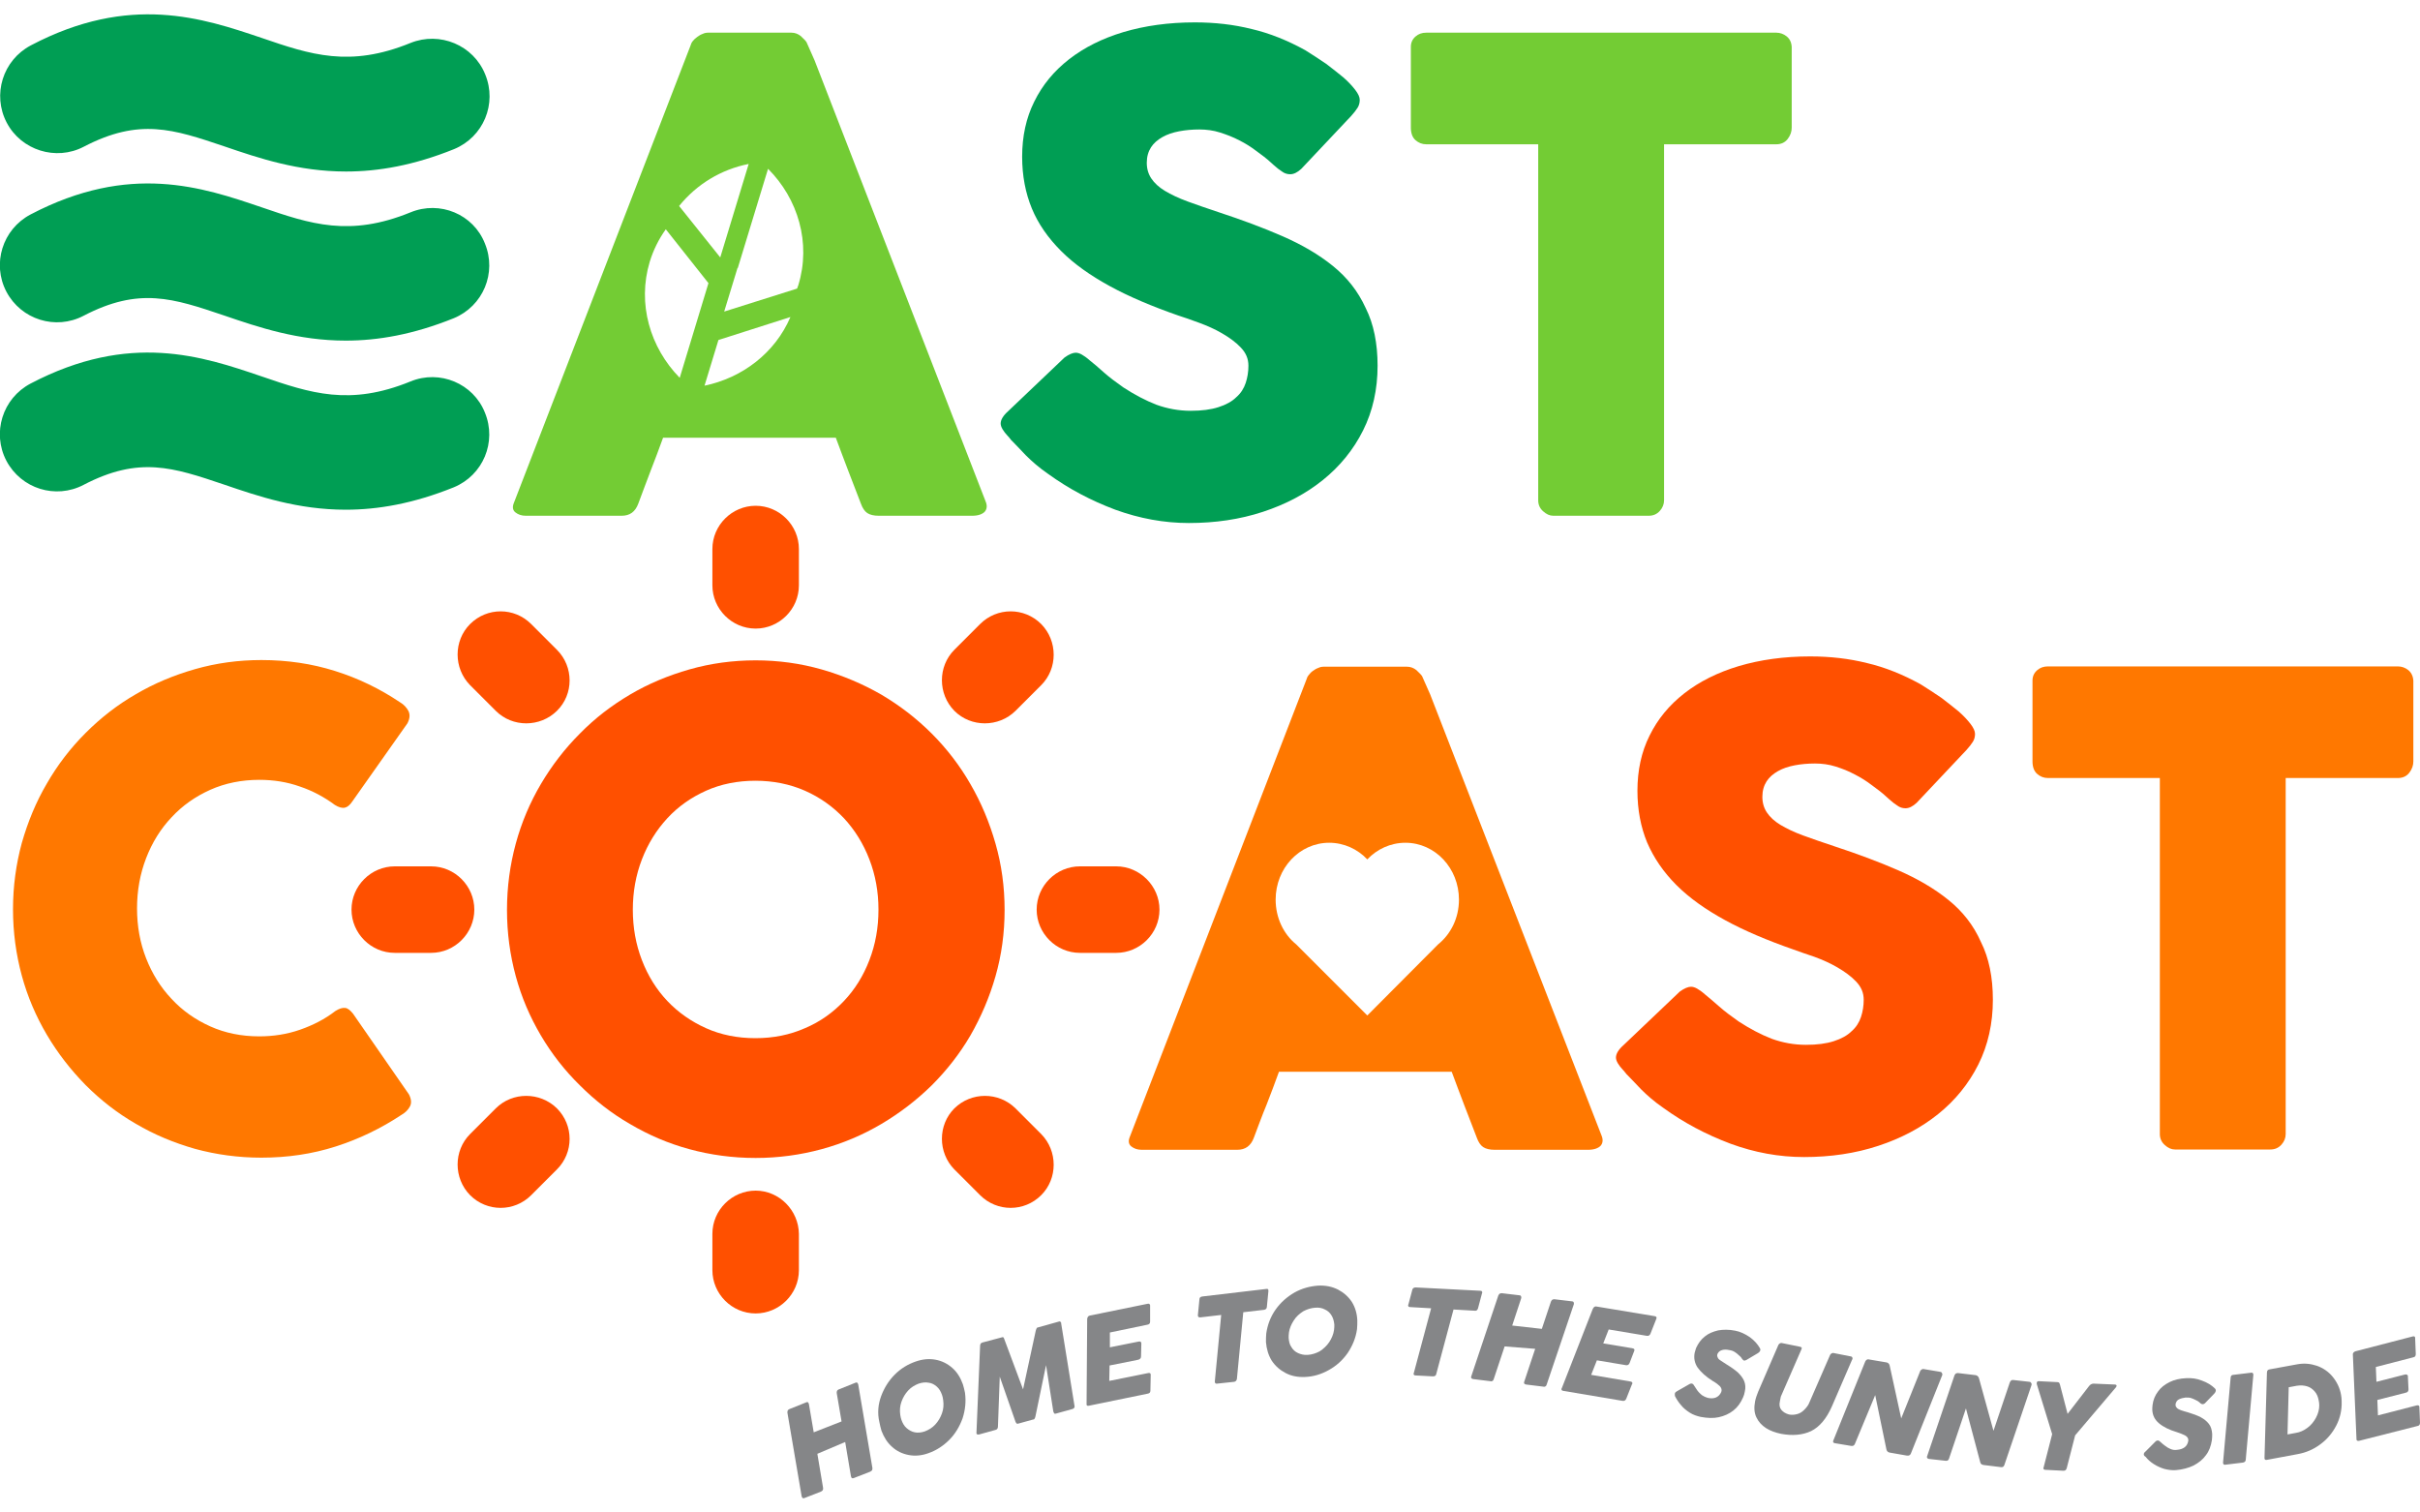
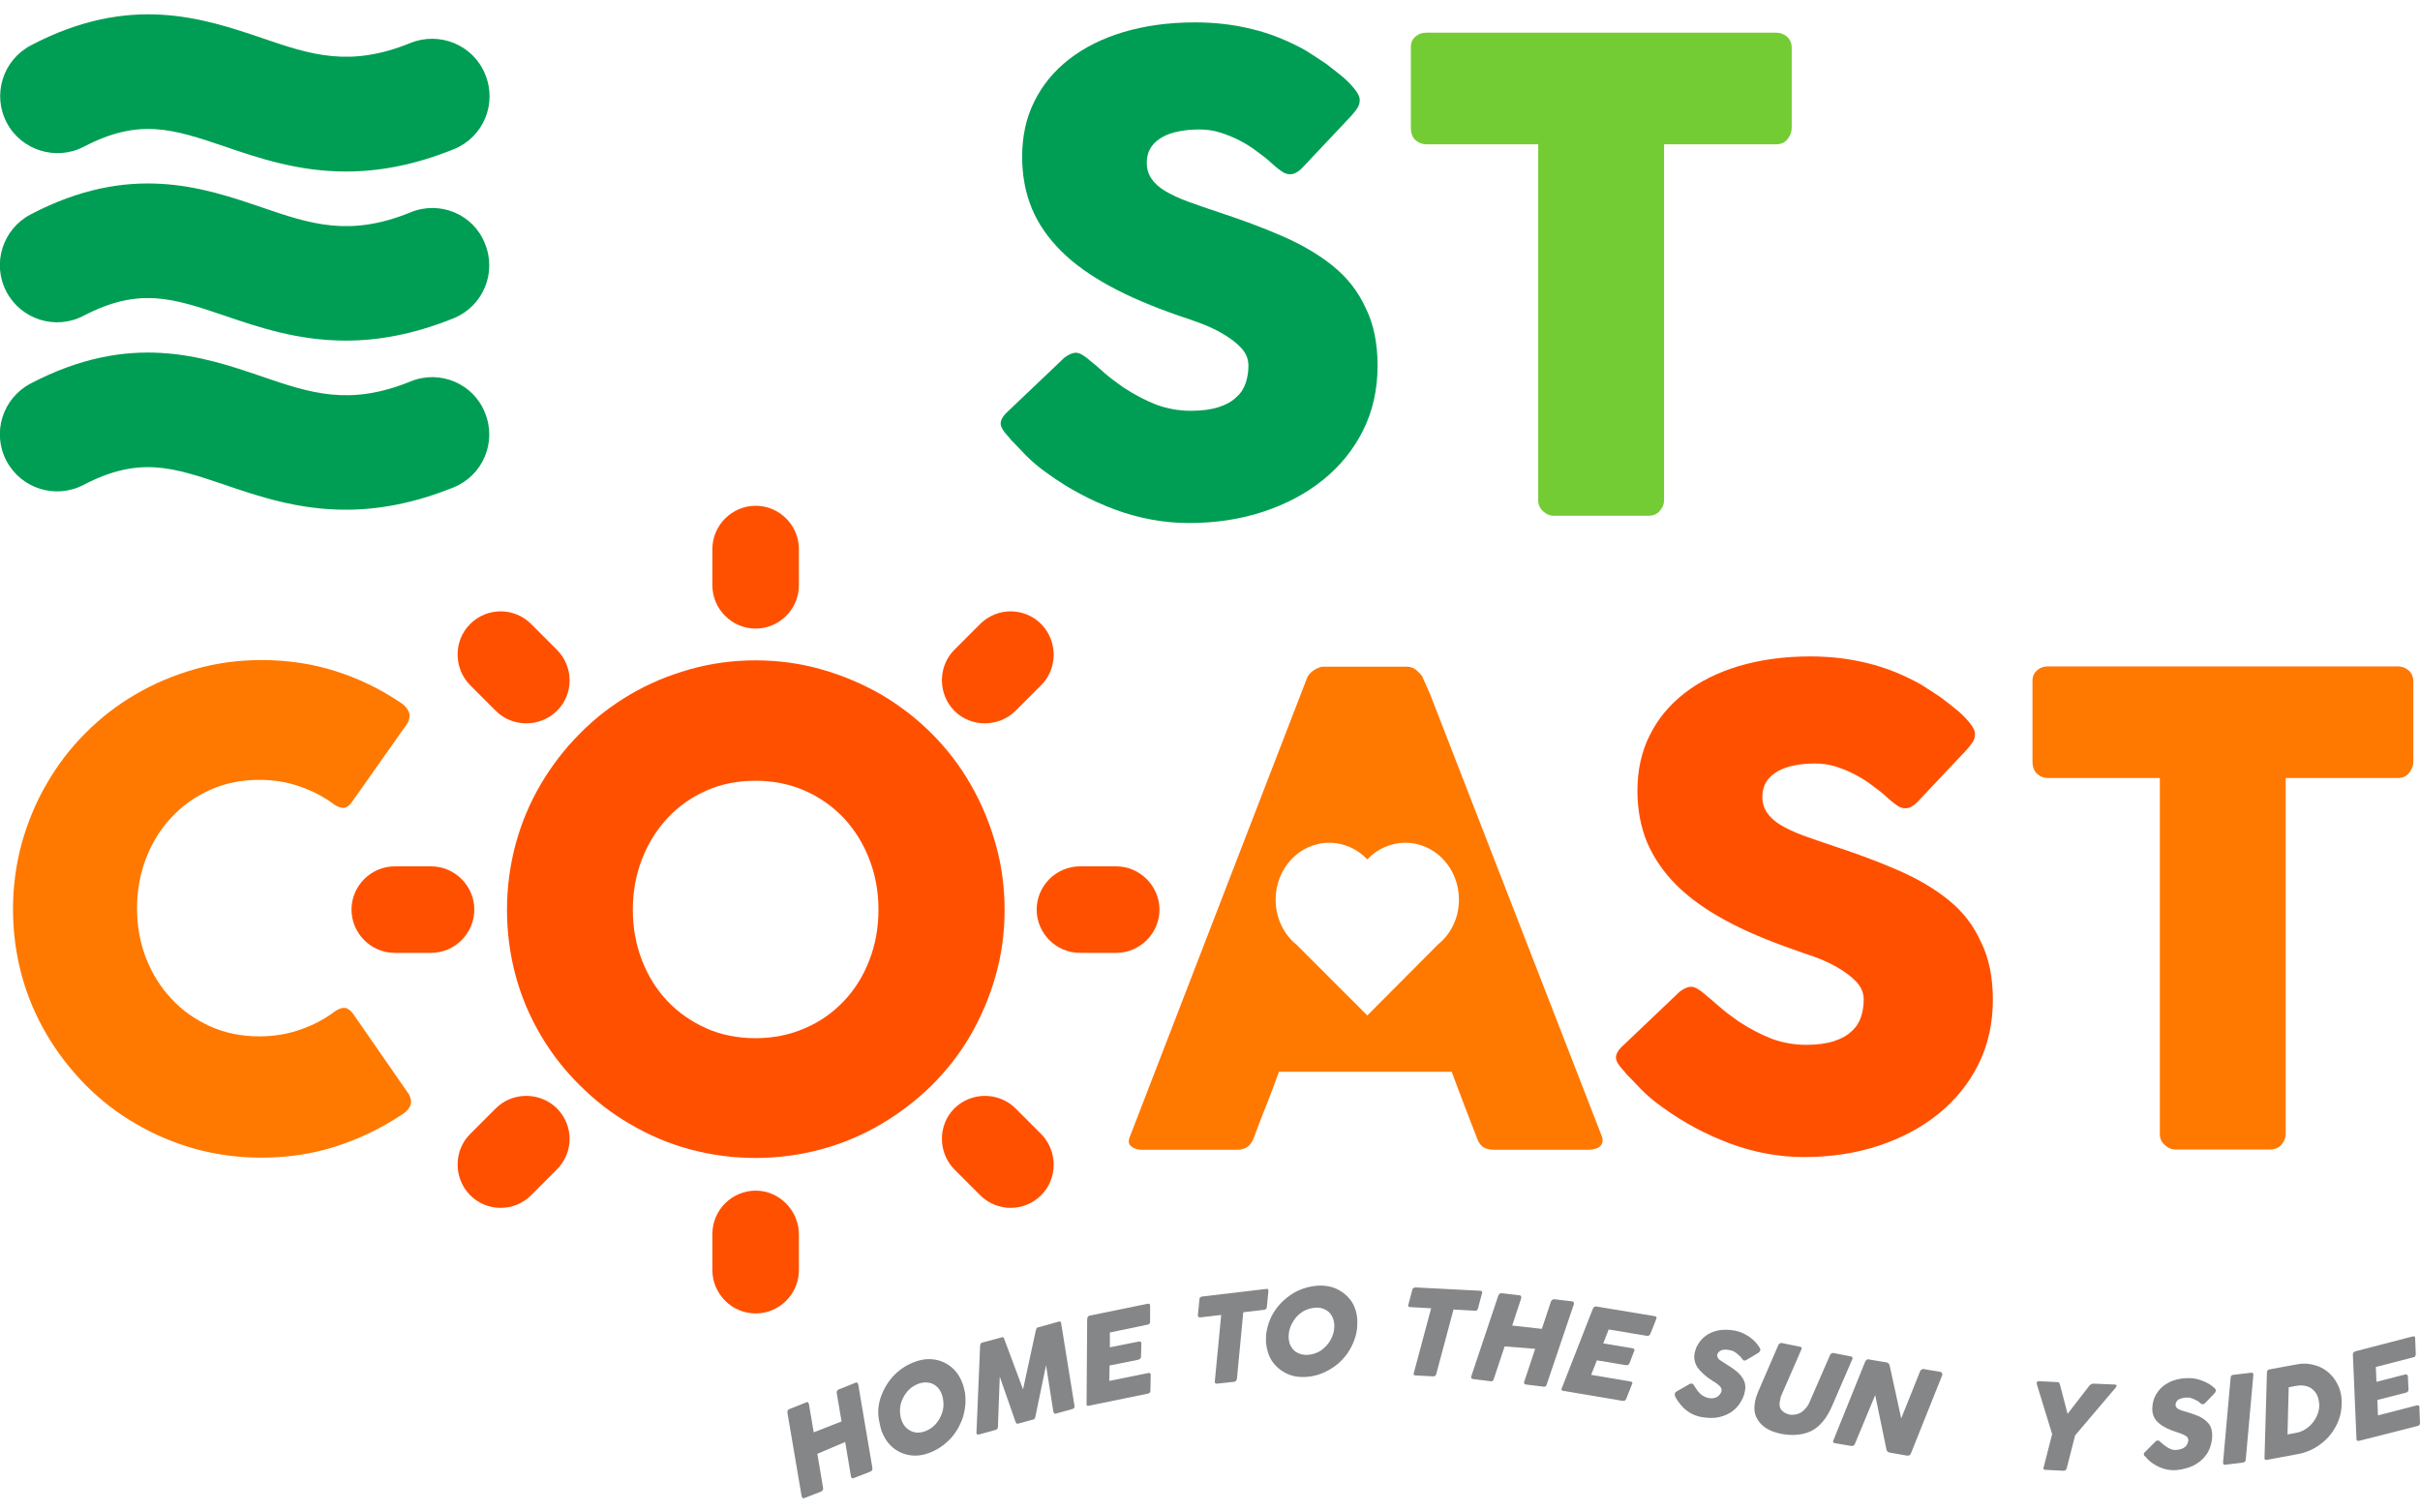
<svg xmlns="http://www.w3.org/2000/svg" version="1.1" id="Layer_1" x="0px" y="0px" viewBox="0 0 800 500" style="enable-background:new 0 0 800 500;" xml:space="preserve">
  <style type="text/css">
	.st0{fill:#FF7800;}
	.st1{fill:#FF5000;}
	.st2{fill:#009E54;}
	.st3{fill:#73CC34;}
	.st4{fill:#858688;}
</style>
  <g>
    <path class="st0" d="M116.7,335.1c-0.9-1.1-1.7-1.8-2.6-1.9c-0.9-0.1-1.9,0.2-3.2,1c-3.5,2.7-7.4,4.7-11.7,6.2   c-4.3,1.5-8.8,2.2-13.5,2.2c-5.9,0-11.3-1.1-16.2-3.3c-4.9-2.2-9.2-5.2-12.8-9.1c-3.6-3.8-6.4-8.3-8.4-13.4c-2-5.1-3-10.6-3-16.5   c0-5.9,1-11.4,3-16.6c2-5.2,4.8-9.7,8.4-13.5c3.6-3.9,7.9-6.9,12.8-9.1c4.9-2.2,10.4-3.3,16.2-3.3c4.7,0,9.2,0.7,13.4,2.2   c4.2,1.4,8.1,3.5,11.6,6.1c1.3,0.8,2.4,1.1,3.3,0.9c0.9-0.2,1.7-0.9,2.5-2.1l18.2-25.8c0.8-1.6,0.9-2.9,0.3-4.1   c-0.6-1.1-1.5-2.1-2.7-2.8c-6.7-4.5-13.9-8-21.6-10.4c-7.6-2.4-15.7-3.6-24.3-3.6c-7.6,0-14.9,1-21.9,3c-7,2-13.5,4.7-19.6,8.3   c-6.1,3.5-11.6,7.8-16.6,12.8c-5,5-9.3,10.6-12.8,16.7c-3.6,6.1-6.3,12.7-8.3,19.7c-1.9,7-2.9,14.3-2.9,21.9c0,7.6,1,14.9,2.9,21.9   c1.9,7,4.7,13.5,8.3,19.6c3.6,6.1,7.9,11.6,12.8,16.6c5,5,10.5,9.3,16.6,12.8c6.1,3.6,12.6,6.3,19.6,8.3c7,1.9,14.3,2.9,21.9,2.9   c8.6,0,16.8-1.2,24.6-3.7c7.8-2.5,15-6,21.8-10.5c1.2-0.7,2.1-1.6,2.7-2.7c0.6-1.1,0.5-2.4-0.3-4L116.7,335.1z" />
    <path class="st1" d="M644.1,297.5c-4.7-3.8-10.2-7-16.6-9.8c-6.4-2.8-13.4-5.4-21-7.9c-3.9-1.3-7.4-2.5-10.4-3.6   c-3-1.1-5.5-2.3-7.5-3.5c-2-1.2-3.5-2.6-4.5-4.1c-1-1.5-1.5-3.2-1.5-5.2c0-2,0.5-3.7,1.4-5.1c0.9-1.4,2.2-2.5,3.8-3.4   c1.6-0.9,3.4-1.5,5.5-1.9c2.1-0.4,4.3-0.6,6.7-0.6c2.3,0,4.6,0.3,6.8,1c2.2,0.7,4.3,1.5,6.3,2.6c2,1,3.9,2.2,5.6,3.5   c1.8,1.3,3.4,2.5,4.8,3.8l1,0.9c1,0.9,1.9,1.6,2.7,2.1c0.8,0.6,1.7,0.9,2.7,0.9c1.2,0,2.4-0.6,3.7-1.8l16.5-17.5   c0.9-1,1.6-1.9,2.1-2.7c0.5-0.8,0.7-1.7,0.7-2.6c0-0.9-0.5-2-1.5-3.3c-1-1.3-2.3-2.7-3.9-4.1c-1.7-1.4-3.6-2.9-5.7-4.5   c-2.2-1.5-4.5-3-6.9-4.5c-5.8-3.2-11.7-5.6-17.7-7c-6-1.5-12.2-2.2-18.8-2.2c-8.7,0-16.5,1.1-23.6,3.2c-7,2.1-13,5.1-18,9   c-5,3.9-8.8,8.5-11.5,14c-2.7,5.4-4,11.5-4,18.2c0,6.3,1.1,12,3.2,17.1c2.2,5.1,5.4,9.8,9.7,14.1c4.3,4.3,9.7,8.1,16.1,11.6   c6.4,3.5,14,6.7,22.6,9.7c1.9,0.7,4.2,1.5,6.9,2.4c2.7,1,5.2,2.1,7.6,3.5c2.4,1.4,4.5,2.9,6.2,4.7c1.7,1.8,2.5,3.7,2.5,6   c0,2-0.3,3.9-0.9,5.7s-1.6,3.4-3.1,4.7c-1.4,1.4-3.4,2.5-5.9,3.3c-2.5,0.8-5.5,1.2-9.2,1.2c-3.9,0-7.7-0.7-11.3-2   c-3.6-1.4-7.2-3.3-10.9-5.7c-2.4-1.7-4.6-3.3-6.5-5c-1.9-1.7-3.5-3-4.7-4c-1-0.9-1.9-1.5-2.6-1.9c-0.7-0.4-1.4-0.6-2-0.6   c-0.9,0-2.2,0.5-3.7,1.6l-18.6,17.7c-1.7,1.5-2.5,2.9-2.5,4.1c0,1.1,0.8,2.5,2.5,4.3c0.1,0.1,0.1,0.1,0.2,0.2   c0.1,0,0.1,0.1,0.2,0.3c0.1,0.1,0.1,0.1,0.2,0.2c0.1,0,0.1,0.1,0.2,0.3l0.3,0.3c1.2,1.2,2.7,2.8,4.7,4.9c2,2,4.4,4.1,7.3,6.1   c6.9,5,14.3,8.9,22.3,11.9c7.9,2.9,16,4.4,24.3,4.4c8.7,0,16.9-1.2,24.5-3.7c7.6-2.5,14.2-6,19.8-10.5c5.6-4.5,10.1-10,13.3-16.4   c3.2-6.4,4.8-13.6,4.8-21.4c0-7.4-1.3-13.8-3.9-19C652.4,305.8,648.7,301.2,644.1,297.5" />
    <path class="st0" d="M796.1,221.5c-1-0.8-2.2-1.2-3.4-1.2H677c-1.4,0-2.6,0.4-3.6,1.3c-1,0.9-1.5,2-1.5,3.4v26.7   c0,1.8,0.5,3.2,1.5,4.1c1,0.9,2.2,1.4,3.6,1.4h37v117.7c0,1.4,0.5,2.6,1.6,3.6c1.1,1,2.2,1.5,3.4,1.5h31.5c1.5,0,2.7-0.5,3.7-1.6   c0.9-1,1.4-2.2,1.4-3.5V257.2h37.1c1.6,0,2.9-0.6,3.8-1.8s1.3-2.4,1.3-3.7v-26.7C797.7,223.5,797.1,222.3,796.1,221.5" />
    <path class="st1" d="M329.1,322.7c2-7,3-14.3,3-21.9c0-7.6-1-14.9-3-21.9c-2-7-4.7-13.5-8.3-19.7c-3.5-6.1-7.8-11.7-12.8-16.7   c-5-5-10.6-9.3-16.7-12.9c-6.1-3.5-12.7-6.3-19.7-8.3c-7-2-14.3-3-21.8-3c-7.6,0-14.9,1-21.9,3c-7,2-13.5,4.7-19.6,8.3   c-6.1,3.6-11.6,7.8-16.6,12.9c-5,5-9.3,10.6-12.9,16.7c-3.6,6.1-6.4,12.7-8.3,19.7c-1.9,7-2.9,14.3-2.9,21.9c0,7.6,1,14.9,2.9,21.9   c1.9,7,4.7,13.5,8.3,19.6c3.6,6.1,7.9,11.6,12.9,16.5c5,5,10.5,9.3,16.6,12.8c6.1,3.6,12.6,6.4,19.6,8.3c7,1.9,14.3,2.9,21.9,2.9   c7.5,0,14.8-1,21.8-2.9c7-1.9,13.6-4.7,19.7-8.3c6.1-3.6,11.7-7.9,16.7-12.8c5-5,9.3-10.5,12.8-16.5   C324.3,336.2,327.1,329.7,329.1,322.7 M287.4,317.4c-2,5.2-4.8,9.7-8.4,13.5c-3.6,3.8-7.9,6.9-12.9,9c-5,2.2-10.4,3.3-16.4,3.3   c-5.9,0-11.4-1.1-16.3-3.3c-4.9-2.2-9.2-5.2-12.8-9c-3.6-3.8-6.4-8.3-8.4-13.5c-2-5.2-3-10.7-3-16.7c0-5.9,1-11.4,3-16.6   c2-5.2,4.8-9.7,8.4-13.6c3.6-3.9,7.9-6.9,12.8-9.1c4.9-2.2,10.4-3.3,16.3-3.3c5.9,0,11.4,1.1,16.4,3.3c5,2.2,9.3,5.3,12.9,9.1   c3.6,3.9,6.4,8.4,8.4,13.6c2,5.2,3,10.7,3,16.6C290.4,306.7,289.4,312.2,287.4,317.4" />
    <path class="st1" d="M249.8,393.6c-7.8,0-14.3,6.4-14.3,14.3v12c0,7.8,6.4,14.3,14.3,14.3c7.8,0,14.3-6.4,14.3-14.3v-12   C264,400.1,257.6,393.6,249.8,393.6" />
    <path class="st1" d="M249.8,207.8c7.8,0,14.3-6.4,14.3-14.3v-12c0-7.8-6.4-14.3-14.3-14.3c-7.8,0-14.3,6.4-14.3,14.3v12   C235.5,201.3,241.9,207.8,249.8,207.8" />
    <path class="st1" d="M156.8,300.7c0-7.8-6.4-14.3-14.3-14.3h-12c-7.8,0-14.3,6.4-14.3,14.3c0,7.8,6.4,14.3,14.3,14.3h12   C150.4,315,156.8,308.5,156.8,300.7" />
    <path class="st1" d="M369,286.4h-12c-7.8,0-14.3,6.4-14.3,14.3c0,7.8,6.4,14.3,14.3,14.3h12c7.8,0,14.3-6.4,14.3-14.3   C383.3,292.9,376.8,286.4,369,286.4" />
    <path class="st1" d="M163.9,366.4l-8.5,8.5c-5.5,5.5-5.5,14.6,0,20.2c5.6,5.6,14.6,5.6,20.2,0l8.5-8.5c5.6-5.6,5.6-14.6,0-20.2   C178.5,360.9,169.4,360.9,163.9,366.4" />
    <path class="st1" d="M335.7,235l8.5-8.5c5.5-5.5,5.5-14.6,0-20.2c-5.6-5.6-14.6-5.6-20.2,0l-8.5,8.5c-5.5,5.5-5.5,14.6,0,20.2   C321,240.5,330.1,240.5,335.7,235" />
    <path class="st1" d="M163.9,235c5.5,5.5,14.6,5.5,20.2,0c5.6-5.5,5.6-14.6,0-20.2l-8.5-8.5c-5.6-5.6-14.6-5.6-20.2,0   c-5.5,5.5-5.5,14.6,0,20.2L163.9,235z" />
    <path class="st1" d="M335.7,366.4c-5.6-5.5-14.6-5.5-20.2,0c-5.5,5.5-5.5,14.6,0,20.2l8.5,8.5c5.6,5.6,14.6,5.6,20.2,0   c5.5-5.5,5.5-14.6,0-20.2L335.7,366.4z" />
    <path class="st0" d="M472.8,229.6l-2.7-6.1c-0.4-0.6-1.1-1.2-1.9-2c-0.9-0.7-1.9-1.1-3.1-1.1h-27.5c-0.6,0-1.2,0.1-1.8,0.4   c-0.6,0.2-1.3,0.6-1.8,1c-0.6,0.4-1,0.9-1.4,1.4c-0.4,0.5-0.6,1-0.7,1.4l-58.4,151.2c-0.6,1.4-0.4,2.5,0.5,3.2   c0.9,0.7,2,1.1,3.4,1.1H409c2.7,0,4.5-1.3,5.5-4c1.4-3.7,2.7-7.3,4.2-10.9c1.4-3.6,2.8-7.3,4.1-10.9h57.1c1.4,3.7,2.7,7.3,4.1,10.9   c1.4,3.6,2.8,7.3,4.2,10.9c0.5,1.4,1.2,2.5,2.1,3.1c0.9,0.6,2.2,0.9,3.8,0.9h30.9c1.9,0,3.3-0.5,4.1-1.3c0.8-0.9,0.9-2.1,0.3-3.5   L472.8,229.6z M475.4,312.2L452,335.7l-23.5-23.5c-4.2-3.4-6.8-8.8-6.8-14.8c0-10.4,7.9-18.8,17.7-18.8c4.9,0,9.4,2.1,12.6,5.5   c3.2-3.4,7.7-5.5,12.6-5.5c9.8,0,17.7,8.4,17.7,18.8C482.3,303.5,479.6,308.8,475.4,312.2" />
    <path class="st2" d="M135.7,14.2c-20.1,8.2-33,3.9-49.3-1.7C67.1,6,42.9-2.2,10.2,15c-9.3,4.9-12.8,16.3-8,25.5s16.3,12.8,25.5,8   c18.4-9.6,29.6-5.8,46.5-0.1c11.4,3.9,24.4,8.3,40.2,8.3c10.6,0,22.3-2,35.7-7.4c9.7-4,14.3-15,10.3-24.7   C156.5,14.9,145.4,10.3,135.7,14.2" />
    <path class="st2" d="M135.7,70.2c-20.1,8.2-33,3.9-49.3-1.7c-19.4-6.6-43.5-14.8-76.3,2.4c-9.3,4.9-12.8,16.3-8,25.5   c4.9,9.3,16.3,12.8,25.5,8c18.4-9.6,29.6-5.8,46.5-0.1c11.4,3.9,24.4,8.3,40.2,8.3c10.6,0,22.3-2,35.7-7.4c9.7-4,14.3-15,10.3-24.7   C156.5,70.8,145.4,66.2,135.7,70.2" />
    <path class="st2" d="M135.7,126.1c-20.1,8.2-33,3.9-49.3-1.7c-19.4-6.6-43.5-14.8-76.3,2.4c-9.3,4.9-12.8,16.3-8,25.5   c4.9,9.3,16.3,12.8,25.5,8c18.4-9.6,29.6-5.8,46.5-0.1c11.4,3.9,24.4,8.3,40.2,8.3c10.6,0,22.3-2,35.7-7.4c9.7-4,14.3-15,10.3-24.7   C156.5,126.8,145.4,122.1,135.7,126.1" />
    <path class="st2" d="M440.6,87.9c-4.7-3.8-10.2-7-16.6-9.8c-6.4-2.8-13.4-5.4-21-7.9c-3.9-1.3-7.4-2.5-10.4-3.6   c-3-1.1-5.5-2.3-7.5-3.5c-2-1.2-3.5-2.6-4.5-4.1c-1-1.5-1.5-3.2-1.5-5.2c0-2,0.5-3.7,1.4-5.1c0.9-1.4,2.2-2.5,3.8-3.4   c1.6-0.9,3.4-1.5,5.5-1.9s4.3-0.6,6.7-0.6c2.3,0,4.6,0.3,6.8,1c2.2,0.7,4.3,1.5,6.4,2.6c2,1,3.9,2.2,5.6,3.5   c1.8,1.3,3.4,2.5,4.8,3.8l1,0.9c1,0.9,1.9,1.6,2.7,2.1c0.8,0.6,1.7,0.9,2.7,0.9c1.2,0,2.4-0.6,3.7-1.8l16.5-17.5   c0.9-1,1.6-1.9,2.1-2.7c0.5-0.8,0.7-1.7,0.7-2.6c0-0.9-0.5-2-1.5-3.3c-1-1.3-2.3-2.7-3.9-4.1c-1.7-1.4-3.6-2.9-5.7-4.5   c-2.2-1.5-4.5-3-6.9-4.5c-5.8-3.2-11.7-5.6-17.7-7c-6-1.5-12.2-2.2-18.8-2.2c-8.7,0-16.5,1.1-23.6,3.2c-7,2.1-13,5.1-18,9   c-5,3.9-8.8,8.5-11.5,14c-2.7,5.4-4,11.5-4,18.2c0,6.3,1.1,12,3.2,17.1c2.1,5.1,5.4,9.8,9.7,14.1c4.3,4.3,9.7,8.1,16.1,11.6   s14,6.7,22.6,9.7c1.9,0.6,4.2,1.4,6.9,2.4c2.7,1,5.2,2.1,7.6,3.5c2.4,1.4,4.5,2.9,6.2,4.7c1.7,1.8,2.5,3.7,2.5,6   c0,2-0.3,3.9-0.9,5.7c-0.6,1.8-1.6,3.4-3.1,4.7c-1.4,1.4-3.4,2.5-5.9,3.3c-2.5,0.8-5.5,1.2-9.2,1.2c-3.9,0-7.7-0.7-11.3-2   c-3.6-1.4-7.2-3.3-10.9-5.7c-2.4-1.7-4.6-3.3-6.5-5c-1.9-1.7-3.4-3-4.7-4c-1-0.9-1.9-1.5-2.6-1.9c-0.7-0.4-1.4-0.6-2-0.6   c-0.9,0-2.2,0.5-3.7,1.6l-18.6,17.7c-1.7,1.5-2.5,2.9-2.5,4.1c0,1.1,0.8,2.5,2.5,4.3c0.1,0.1,0.1,0.1,0.2,0.2   c0.1,0,0.1,0.1,0.2,0.3c0.1,0.1,0.1,0.1,0.2,0.2c0.1,0,0.1,0.1,0.2,0.3l0.3,0.3c1.2,1.2,2.7,2.8,4.7,4.9c2,2,4.4,4.1,7.3,6.1   c6.9,5,14.3,8.9,22.3,11.9c8,2.9,16.1,4.4,24.3,4.4c8.7,0,16.9-1.2,24.5-3.7c7.6-2.5,14.2-6,19.8-10.5c5.6-4.5,10.1-10,13.3-16.4   c3.2-6.4,4.8-13.6,4.8-21.4c0-7.4-1.3-13.8-3.9-19C448.9,96.2,445.3,91.7,440.6,87.9" />
    <path class="st3" d="M590.6,12c-1-0.8-2.2-1.2-3.4-1.2H471.5c-1.4,0-2.6,0.4-3.6,1.3c-1,0.9-1.5,2-1.5,3.4v26.7   c0,1.8,0.5,3.2,1.5,4.1c1,0.9,2.2,1.4,3.6,1.4h37v117.7c0,1.4,0.5,2.6,1.6,3.6c1.1,1,2.2,1.5,3.4,1.5h31.5c1.5,0,2.7-0.5,3.7-1.6   c0.9-1,1.4-2.2,1.4-3.5V47.7h37.1c1.6,0,2.9-0.6,3.8-1.8c0.9-1.2,1.3-2.4,1.3-3.7V15.5C592.2,13.9,591.6,12.8,590.6,12" />
-     <path class="st3" d="M269.3,20l-2.7-6.1c-0.4-0.6-1.1-1.2-1.9-2c-0.9-0.7-1.9-1.1-3.1-1.1h-27.5c-0.6,0-1.2,0.1-1.8,0.4   c-0.6,0.2-1.3,0.6-1.8,1c-0.6,0.4-1.1,0.9-1.5,1.4c-0.4,0.5-0.6,1-0.7,1.4l-58.4,151.2c-0.6,1.4-0.4,2.5,0.5,3.2   c0.9,0.7,2,1.1,3.4,1.1h31.7c2.7,0,4.5-1.3,5.5-4c1.4-3.7,2.7-7.3,4.1-10.9c1.4-3.6,2.8-7.3,4.1-10.9h57.1   c1.4,3.7,2.7,7.3,4.1,10.9c1.4,3.6,2.8,7.3,4.2,10.9c0.5,1.4,1.2,2.5,2.1,3.1c0.9,0.6,2.2,0.9,3.8,0.9h30.9c1.9,0,3.3-0.5,4.1-1.3   c0.8-0.9,0.9-2.1,0.3-3.5L269.3,20z M247.5,54.2l-9.4,30.9l-13.6-17C230.3,60.9,238.4,56,247.5,54.2 M214.8,86.5   c1.2-3.9,3-7.5,5.3-10.7l14.1,17.8l-9.5,31.3C214.9,114.9,210.6,100.4,214.8,86.5 M232.9,127.5l4.6-15.1l23.8-7.6   C256.2,116.7,245.4,124.9,232.9,127.5 M263.9,94.3c-0.1,0.4-0.3,0.7-0.4,1.1l-24.1,7.6l4.4-14.4l0.1,0l0,0l10-32.8   C263.8,65.7,268.2,80.3,263.9,94.3" />
    <path class="st4" d="M270.2,480.6l1.9,11.3c0,0.3,0,0.5-0.1,0.7c-0.1,0.2-0.3,0.3-0.6,0.5l-5.4,2.1c-0.5,0.2-0.7,0.1-0.9-0.3   c0,0,0-0.1-0.1-0.3l-4.7-27.6c0-0.2,0-0.5,0.1-0.7c0.1-0.2,0.3-0.4,0.6-0.5l5.5-2.2c0.4-0.2,0.7-0.1,0.8,0.3c0,0.1,0.1,0.2,0.1,0.2   l1.6,9.4l9.2-3.6l-1.6-9.4c0-0.2,0-0.5,0.1-0.7c0.1-0.2,0.3-0.4,0.6-0.5l5.5-2.2c0.4-0.2,0.7,0,0.8,0.3c0,0.1,0.1,0.2,0.1,0.2   l4.7,27.7c0,0.3,0,0.5-0.1,0.7c-0.1,0.2-0.3,0.3-0.6,0.5l-5.4,2.1c-0.5,0.2-0.8,0.1-0.9-0.3c0,0,0-0.1-0.1-0.3l-1.9-11.3   L270.2,480.6z" />
    <path class="st4" d="M291.3,461.5c1-2.7,2.5-5.1,4.5-7.1c2-2,4.3-3.4,6.9-4.3c2.3-0.8,4.4-1,6.6-0.6c2.1,0.4,3.9,1.3,5.5,2.7   c1.6,1.4,2.7,3.2,3.5,5.4c0.3,0.9,0.5,1.9,0.7,2.8c0.4,2.9,0.1,5.7-0.8,8.5c-1,2.7-2.4,5.1-4.4,7.1c-2,2-4.3,3.5-6.9,4.4   c-2.2,0.8-4.4,1-6.5,0.6c-2.1-0.4-4-1.3-5.5-2.7c-1.6-1.4-2.7-3.2-3.5-5.3c-0.3-1-0.5-1.9-0.7-2.9   C290,467.1,290.3,464.2,291.3,461.5 M298,469.4c0.4,1.1,0.9,2,1.7,2.7c0.8,0.7,1.7,1.2,2.7,1.4c1,0.2,2.1,0.1,3.3-0.3   c1.3-0.5,2.5-1.2,3.5-2.3c1-1.1,1.7-2.3,2.2-3.7c0.5-1.4,0.6-2.8,0.4-4.3c-0.1-0.7-0.2-1.3-0.4-1.8c-0.4-1.1-0.9-2-1.7-2.7   c-0.8-0.7-1.7-1.2-2.7-1.3c-1-0.2-2.1-0.1-3.3,0.3c-1.3,0.5-2.5,1.2-3.5,2.3c-1,1.1-1.7,2.3-2.2,3.7c-0.5,1.4-0.6,2.8-0.4,4.3   C297.7,468.3,297.8,468.9,298,469.4" />
    <path class="st4" d="M329.9,471.6c0,0.3-0.1,0.6-0.2,0.7c-0.1,0.2-0.3,0.3-0.6,0.4l-5.4,1.5c-0.5,0.1-0.8,0-0.9-0.3   c0-0.1,0-0.2,0-0.3l1.2-28.7c0-0.3,0.1-0.6,0.2-0.7c0.1-0.2,0.3-0.3,0.6-0.4l6.4-1.7c0.2-0.1,0.4-0.1,0.5,0   c0.1,0.1,0.2,0.3,0.3,0.6l6.2,16.6l4.2-19.4c0.1-0.4,0.2-0.6,0.3-0.8c0.1-0.2,0.3-0.3,0.5-0.3l6.8-1.9c0.2-0.1,0.4-0.1,0.5,0   c0.1,0.1,0.2,0.2,0.3,0.4l0,0.2l4.4,27.2c0.1,0.3,0,0.5-0.1,0.7c-0.1,0.2-0.3,0.3-0.6,0.4l-5.4,1.5c-0.3,0.1-0.5,0.1-0.6-0.1   c-0.1-0.1-0.2-0.3-0.3-0.6l-2.4-15.3l-3.5,16.9c-0.1,0.4-0.2,0.7-0.3,0.8c-0.1,0.2-0.3,0.3-0.6,0.3l-4.7,1.3   c-0.3,0.1-0.5,0.1-0.6,0c-0.1-0.1-0.3-0.3-0.4-0.6l-5.2-14.9L329.9,471.6z" />
    <path class="st4" d="M360.3,434.9l19.1-3.9c0.5-0.1,0.7,0.1,0.8,0.5c0,0,0,0.1,0,0.3l0,5.1c0,0.6-0.3,0.9-0.8,1l-12.5,2.6l0,4.9   l9.5-1.9c0.5-0.1,0.8,0,0.9,0.5c0,0,0,0.1,0,0.3l-0.1,4.1c0,0.6-0.3,0.9-0.9,1.1l-9.5,1.9l-0.1,5.1l12.9-2.6   c0.5-0.1,0.8,0.1,0.8,0.5c0,0.1,0,0.2,0,0.2l-0.1,5.1c0,0.6-0.3,0.9-0.8,1l-19.5,4c-0.5,0.1-0.8,0-0.8-0.4c0,0,0-0.1,0-0.3l0.2-28   C359.5,435.3,359.8,435,360.3,434.9" />
    <path class="st4" d="M397.4,428.6l21.2-2.5c0.5-0.1,0.7,0.1,0.7,0.5c0,0.1,0,0.2,0,0.3l-0.5,5.1c0,0.6-0.4,0.9-0.9,1l-6.9,0.8   l-2.1,22c-0.1,0.6-0.4,0.9-0.9,1l-5.6,0.6c-0.5,0.1-0.7-0.1-0.8-0.5c0,0,0-0.1,0-0.3l2.1-21.9l-6.9,0.8c-0.5,0-0.7-0.1-0.8-0.5   c0,0,0-0.2,0-0.3l0.5-5.1C396.5,429,396.8,428.7,397.4,428.6" />
    <path class="st4" d="M421.7,432.9c1.7-2.4,3.8-4.2,6.2-5.6c2.5-1.4,5.1-2.1,7.9-2.3c2.4-0.1,4.5,0.3,6.5,1.3c1.9,1,3.4,2.3,4.6,4.1   c1.1,1.8,1.7,3.8,1.8,6.1c0,1,0,1.9-0.1,2.9c-0.4,2.9-1.5,5.5-3.1,7.9c-1.7,2.4-3.7,4.2-6.2,5.6c-2.5,1.4-5.1,2.2-7.9,2.3   c-2.4,0.1-4.5-0.3-6.4-1.3c-1.9-1-3.4-2.3-4.6-4.1c-1.1-1.8-1.7-3.8-1.9-6.1c0-1,0-2,0.1-2.9C419,438,420,435.3,421.7,432.9    M426,442.3c0.1,1.1,0.3,2.2,0.9,3c0.5,0.9,1.3,1.6,2.2,2s2,0.7,3.2,0.6c1.4-0.1,2.7-0.5,4-1.2c1.2-0.8,2.3-1.8,3.1-3   c0.8-1.2,1.4-2.6,1.6-4c0.1-0.7,0.1-1.3,0.1-1.8c-0.1-1.1-0.4-2.2-0.9-3c-0.5-0.9-1.3-1.6-2.2-2c-0.9-0.5-2-0.7-3.2-0.6   c-1.4,0.1-2.7,0.5-4,1.2c-1.2,0.8-2.3,1.7-3.1,3c-0.8,1.2-1.4,2.6-1.6,4C426,441.2,426,441.8,426,442.3" />
    <path class="st4" d="M468,425.6l21.3,1.1c0.5,0,0.7,0.2,0.7,0.6c0,0.1,0,0.1-0.1,0.3l-1.3,4.9c-0.2,0.6-0.5,0.9-1.1,0.8l-7-0.4   l-5.7,21.3c-0.1,0.6-0.5,0.8-1.1,0.8l-5.7-0.3c-0.5,0-0.7-0.2-0.7-0.6c0,0,0-0.1,0.1-0.3l5.7-21.3l-6.9-0.4c-0.5,0-0.7-0.2-0.7-0.6   c0-0.1,0-0.2,0.1-0.3l1.3-4.9C467,425.9,467.4,425.6,468,425.6" />
    <path class="st4" d="M497.4,445.1l-3.6,10.8c-0.1,0.3-0.2,0.5-0.4,0.6c-0.2,0.1-0.4,0.2-0.7,0.1l-5.7-0.7c-0.5-0.1-0.7-0.3-0.7-0.7   c0,0,0-0.1,0.1-0.3l8.9-26.6c0.1-0.2,0.2-0.4,0.4-0.6c0.2-0.1,0.5-0.2,0.7-0.2l5.9,0.7c0.4,0,0.6,0.3,0.6,0.7c0,0.1,0,0.2,0,0.2   l-3,9.1l9.8,1.1l3-9c0.1-0.2,0.2-0.4,0.4-0.6c0.2-0.1,0.4-0.2,0.7-0.2l5.9,0.7c0.4,0,0.6,0.3,0.6,0.7c0,0.1,0,0.2,0,0.2l-9,26.6   c-0.1,0.3-0.2,0.5-0.4,0.6c-0.2,0.1-0.4,0.2-0.7,0.1l-5.7-0.7c-0.5-0.1-0.7-0.3-0.7-0.7c0,0,0-0.1,0.1-0.3l3.6-10.8L497.4,445.1z" />
    <path class="st4" d="M527.7,431.9l19.3,3.2c0.5,0.1,0.7,0.3,0.6,0.7c0,0,0,0.1-0.1,0.3l-1.9,4.8c-0.2,0.5-0.6,0.8-1.2,0.7   l-12.6-2.1l-1.8,4.6l9.6,1.6c0.5,0.1,0.8,0.3,0.7,0.7c0,0,0,0.1-0.1,0.3l-1.5,3.9c-0.2,0.5-0.6,0.8-1.2,0.7l-9.6-1.6l-1.9,4.8   l13,2.2c0.5,0.1,0.7,0.3,0.6,0.7c0,0.1,0,0.2-0.1,0.2l-1.9,4.8c-0.2,0.5-0.6,0.8-1.2,0.7l-19.6-3.3c-0.5-0.1-0.7-0.3-0.6-0.7   c0,0,0-0.1,0.1-0.2l10.2-26.1C526.8,432.1,527.2,431.8,527.7,431.9" />
    <path class="st4" d="M553.7,460.6c0.1-0.3,0.3-0.5,0.7-0.7l4.2-2.4c0.3-0.1,0.5-0.2,0.7-0.1c0.2,0,0.5,0.2,0.7,0.6   c0.5,0.7,0.9,1.3,1.2,1.8c0.4,0.5,0.8,0.9,1.4,1.4c0.6,0.4,1.2,0.7,1.9,0.9c2.2,0.5,3.7-0.2,4.5-1.9c0-0.1,0-0.2,0.1-0.3   c0.1-0.6-0.1-1.2-0.6-1.7c-0.5-0.5-1.3-1.1-2.2-1.6c-2.4-1.5-4-3-5.1-4.5c-1-1.5-1.3-3.1-1-4.8c0.1-0.5,0.3-1,0.5-1.7   c0.7-1.5,1.6-2.8,2.9-3.8c1.2-1,2.7-1.6,4.4-2c1.7-0.3,3.6-0.3,5.6,0.1c1.7,0.3,3.3,1.1,4.8,2.1c1.5,1.1,2.6,2.3,3.4,3.7   c0.1,0.2,0.2,0.5,0.1,0.7c-0.1,0.4-0.4,0.7-0.9,1l-3.7,2.2c-0.3,0.1-0.5,0.2-0.7,0.2c-0.3-0.1-0.5-0.3-0.8-0.7   c-0.2-0.4-0.5-0.7-1-1.1c-0.4-0.4-0.9-0.8-1.4-1.1c-0.5-0.3-1-0.5-1.8-0.6c-0.8-0.2-1.6-0.2-2.3,0c-0.7,0.2-1.2,0.6-1.5,1.2   c-0.1,0.2-0.1,0.3-0.1,0.3c-0.1,0.4,0,0.7,0.2,1.1c0.2,0.4,0.6,0.7,1.1,1c0.5,0.3,1.2,0.8,2,1.3c1.5,0.9,2.7,1.8,3.6,2.6   c0.9,0.9,1.6,1.8,2,2.8c0.4,1,0.5,2.2,0.2,3.4c-0.1,0.7-0.3,1.3-0.6,2c-0.8,1.8-1.8,3.2-3.2,4.3c-1.4,1.1-3,1.8-4.8,2.2   c-1.8,0.4-3.8,0.3-6-0.1c-1.3-0.3-2.5-0.7-3.6-1.4c-1.1-0.7-2.1-1.5-2.9-2.5c-0.8-0.9-1.5-2-2-3   C553.7,461.1,553.6,460.8,553.7,460.6" />
    <path class="st4" d="M588.4,463.2c-0.3,1.2-0.1,2.2,0.5,2.9c0.6,0.7,1.4,1.2,2.5,1.5c0.9,0.2,1.8,0.1,2.6-0.1   c0.9-0.2,1.7-0.7,2.4-1.4c0.7-0.7,1.4-1.5,1.8-2.6l6.8-15.6c0.1-0.2,0.3-0.4,0.5-0.5c0.2-0.1,0.5-0.2,0.7-0.1l5.6,1.1   c0.2,0,0.4,0.1,0.5,0.3c0.1,0.1,0.1,0.3,0.1,0.5c0,0.1,0,0.2-0.1,0.2l-6.7,15.5c-1.8,4.1-4.1,6.8-6.9,8.2c-2.8,1.3-6.1,1.6-9.9,0.9   c-1.9-0.4-3.6-1-5-1.9c-1.4-0.9-2.5-2.1-3.2-3.6c-0.7-1.5-0.8-3.2-0.4-5.3c0.2-1,0.6-2.1,1-3.1l6.7-15.5c0.1-0.2,0.3-0.4,0.5-0.5   c0.2-0.1,0.4-0.2,0.7-0.1l5.9,1.2c0.5,0.1,0.7,0.3,0.6,0.6c0,0.1-0.1,0.2-0.1,0.3l-6.8,15.6C588.6,462.2,588.5,462.7,588.4,463.2" />
    <path class="st4" d="M613.2,477.3c-0.2,0.5-0.6,0.8-1.2,0.7l-5.4-0.9c-0.5-0.1-0.7-0.3-0.6-0.7c0,0,0-0.1,0.1-0.3l10.5-26   c0.1-0.2,0.2-0.4,0.5-0.6c0.2-0.1,0.5-0.2,0.7-0.1l5.9,1c0.5,0.1,0.9,0.5,1,1.1l3.8,17.4l6.3-15.7c0.1-0.2,0.3-0.4,0.5-0.5   c0.2-0.1,0.5-0.2,0.7-0.1l5.4,0.9c0.2,0,0.4,0.1,0.5,0.3c0.1,0.2,0.2,0.3,0.2,0.5c0,0.1,0,0.1,0,0.2l-10.4,26   c-0.2,0.5-0.6,0.8-1.3,0.7l-5.7-1c-0.6-0.1-1-0.5-1.1-1.1l-3.7-17.9L613.2,477.3z" />
-     <path class="st4" d="M644.3,482.2c-0.2,0.6-0.6,0.8-1.2,0.7l-5.4-0.6c-0.5-0.1-0.7-0.3-0.7-0.7c0,0,0-0.1,0.1-0.3l9-26.6   c0.1-0.2,0.2-0.4,0.4-0.6c0.2-0.1,0.5-0.2,0.7-0.2l5.9,0.7c0.5,0.1,0.9,0.4,1.1,1L659,473l5.4-16c0.1-0.2,0.2-0.4,0.4-0.6   c0.2-0.2,0.5-0.2,0.7-0.2l5.4,0.6c0.2,0,0.4,0.1,0.5,0.3c0.2,0.2,0.2,0.3,0.2,0.5c0,0.1,0,0.1,0,0.2l-9,26.5   c-0.2,0.6-0.6,0.8-1.2,0.7l-5.7-0.7c-0.6-0.1-1-0.4-1.1-1l-4.7-17.7L644.3,482.2z" />
    <path class="st4" d="M673.3,457.5c0-0.1,0-0.2,0-0.3c0-0.2,0.1-0.3,0.2-0.5c0.2-0.1,0.3-0.1,0.6-0.1l6,0.3c0.3,0,0.5,0.1,0.6,0.2   c0.1,0.1,0.2,0.4,0.3,0.7l2.5,9.6l7.1-9.2c0.2-0.3,0.5-0.5,0.7-0.6c0.2-0.1,0.5-0.2,0.7-0.2l7.1,0.3c0.4,0,0.6,0.2,0.6,0.4   c0,0.2-0.1,0.3-0.2,0.5L686,474.5l-2.8,10.9c-0.2,0.6-0.5,0.8-1.1,0.8l-5.9-0.3c-0.5,0-0.7-0.2-0.7-0.6c0,0,0-0.1,0.1-0.3l2.8-10.9   L673.3,457.5z" />
    <path class="st4" d="M708.7,480.8c0-0.3,0.1-0.6,0.5-0.9l3.4-3.4c0.2-0.2,0.4-0.3,0.7-0.3c0.3,0,0.5,0.1,0.8,0.4   c0.6,0.6,1.2,1,1.7,1.4c0.5,0.4,1,0.7,1.7,1c0.7,0.3,1.4,0.4,2.1,0.3c2.3-0.2,3.5-1.2,3.8-3c0-0.1,0-0.2,0-0.3   c0-0.6-0.4-1.1-1.1-1.5c-0.7-0.3-1.5-0.7-2.5-1c-2.7-0.8-4.7-1.8-6.1-3c-1.4-1.2-2.1-2.6-2.2-4.4c0-0.5,0-1.1,0.1-1.7   c0.2-1.6,0.8-3.1,1.8-4.4c0.9-1.3,2.2-2.3,3.8-3.1c1.6-0.8,3.4-1.2,5.5-1.3c1.7-0.1,3.5,0.1,5.2,0.8c1.7,0.6,3.2,1.5,4.3,2.6   c0.2,0.2,0.3,0.4,0.3,0.6c0,0.4-0.2,0.8-0.6,1.2l-3,3.1c-0.2,0.2-0.5,0.3-0.7,0.3c-0.3,0-0.6-0.1-1-0.5c-0.3-0.3-0.7-0.6-1.2-0.8   c-0.5-0.3-1.1-0.5-1.6-0.7c-0.5-0.2-1.1-0.2-1.9-0.2c-0.8,0.1-1.6,0.3-2.2,0.6s-1,0.9-1.1,1.6c0,0.2,0,0.3,0,0.3   c0,0.4,0.2,0.7,0.5,1c0.3,0.3,0.8,0.5,1.3,0.7c0.5,0.2,1.3,0.4,2.3,0.7c1.7,0.5,3,1,4.2,1.6c1.1,0.6,2,1.3,2.7,2.2   c0.7,0.9,1,2,1.1,3.3c0,0.7,0,1.4-0.1,2.1c-0.3,1.9-0.9,3.6-2,5c-1,1.4-2.4,2.5-4.1,3.4c-1.7,0.8-3.6,1.3-5.8,1.5   c-1.3,0.1-2.6-0.1-3.8-0.4c-1.3-0.4-2.4-0.9-3.5-1.6c-1.1-0.7-2-1.5-2.7-2.4C708.8,481.3,708.7,481,708.7,480.8" />
    <path class="st4" d="M738.3,454.5l5.8-0.7c0.5-0.1,0.7,0.1,0.8,0.5c0,0,0,0.1,0,0.3l-2.5,27.9c0,0.6-0.4,0.9-0.9,1l-5.8,0.7   c-0.5,0.1-0.7-0.1-0.8-0.5c0,0,0-0.1,0-0.3l2.5-27.9C737.4,454.9,737.7,454.5,738.3,454.5" />
    <path class="st4" d="M750.2,452.7l9.3-1.7c2.2-0.4,4.3-0.2,6.4,0.5c2,0.7,3.8,1.9,5.2,3.6c1.4,1.7,2.4,3.7,2.8,6   c0.1,0.6,0.2,1.3,0.2,2.1c0.1,2.9-0.5,5.6-1.8,8.1c-1.3,2.5-3.1,4.6-5.3,6.2c-2.3,1.7-4.7,2.7-7.4,3.2l-10.2,1.9   c-0.5,0.1-0.8-0.1-0.8-0.5c0,0,0-0.1,0-0.3l0.8-28C749.4,453.1,749.7,452.8,750.2,452.7 M766.5,462.9c-0.2-1.1-0.6-2.1-1.3-2.9   c-0.7-0.8-1.5-1.4-2.5-1.7c-1-0.3-2.1-0.4-3.4-0.2l-2.7,0.5l-0.4,15.6l2.7-0.5c1.4-0.2,2.7-0.8,3.9-1.7c1.2-0.9,2.1-2,2.8-3.3   c0.7-1.3,1.1-2.7,1.1-4.1C766.7,463.9,766.6,463.4,766.5,462.9" />
    <path class="st4" d="M778.7,446.7l18.9-4.9c0.5-0.1,0.7,0,0.8,0.4c0,0.1,0,0.2,0,0.3l0.2,5.1c0,0.6-0.2,1-0.8,1.1l-12.4,3.2   l0.2,4.9l9.4-2.4c0.5-0.1,0.8,0,1,0.4c0,0,0,0.1,0,0.3l0.2,4.2c0,0.6-0.3,1-0.9,1.1l-9.4,2.4l0.2,5.1l12.8-3.3   c0.5-0.1,0.8,0,0.9,0.4c0,0.1,0,0.2,0,0.2l0.2,5.1c0,0.6-0.2,1-0.8,1.1l-19.3,4.9c-0.5,0.1-0.8,0-0.9-0.4c0,0,0-0.1,0-0.3l-1.2-28   C777.9,447.2,778.1,446.9,778.7,446.7" />
  </g>
</svg>